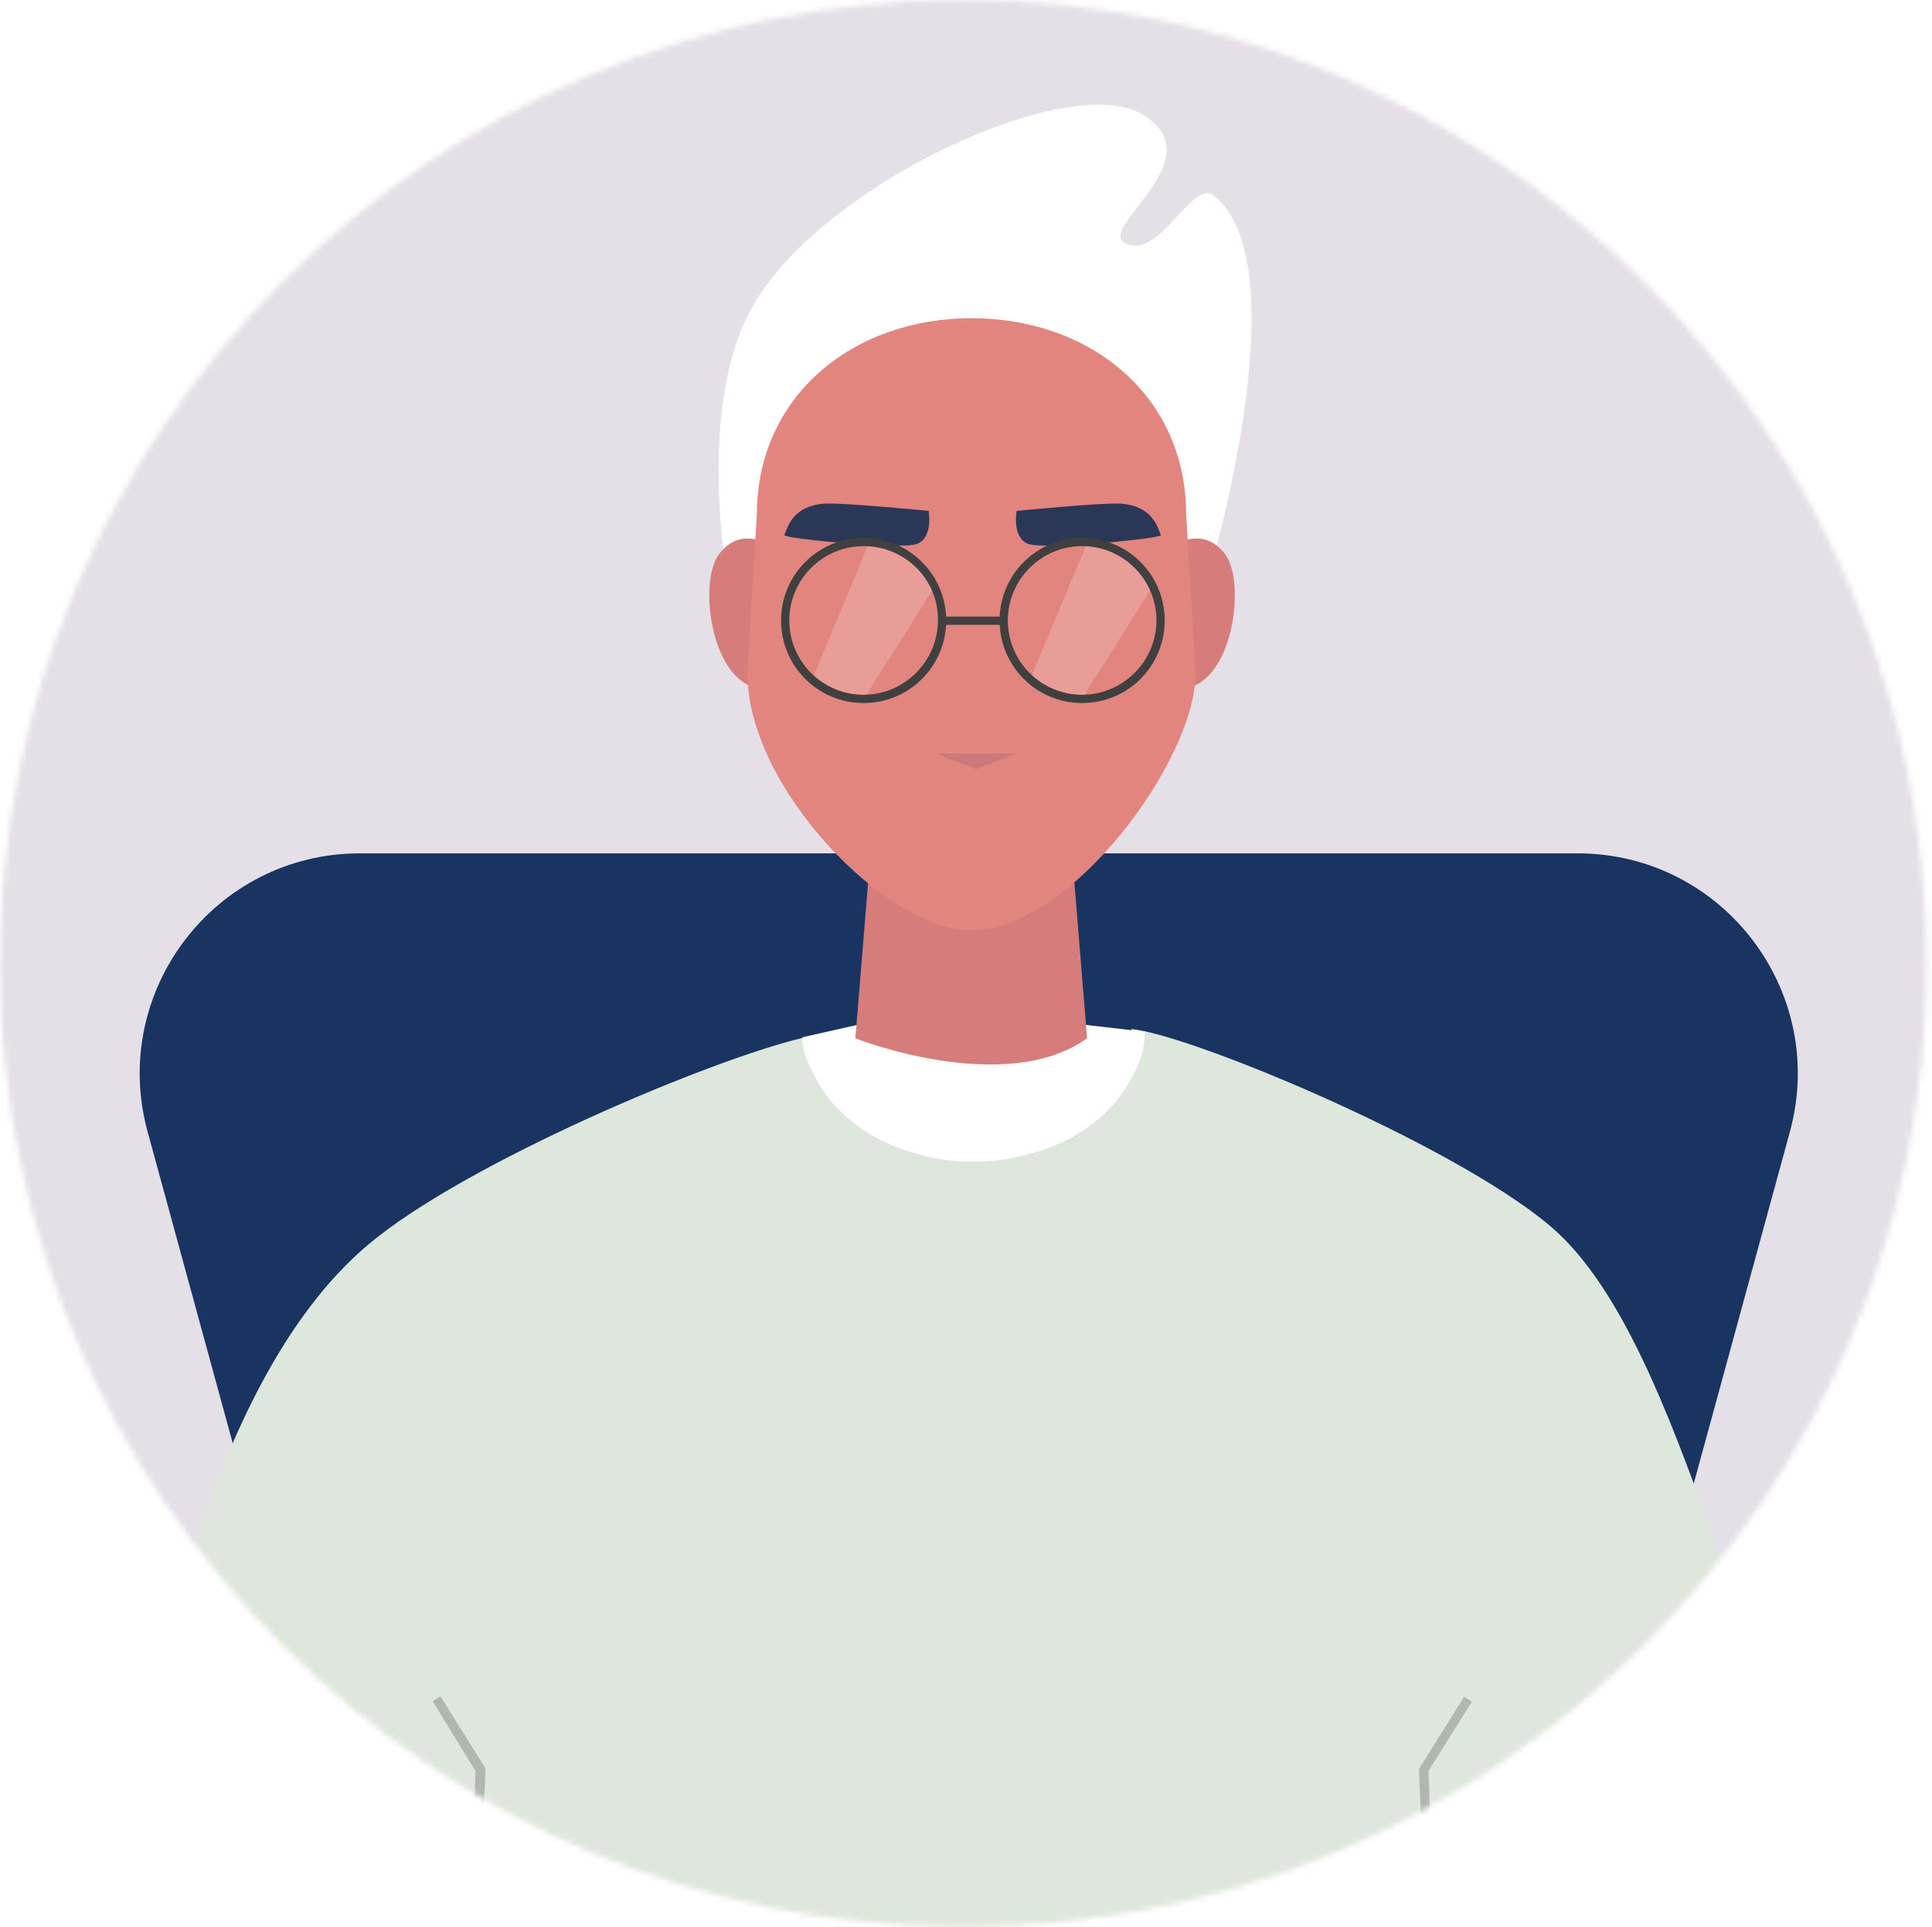
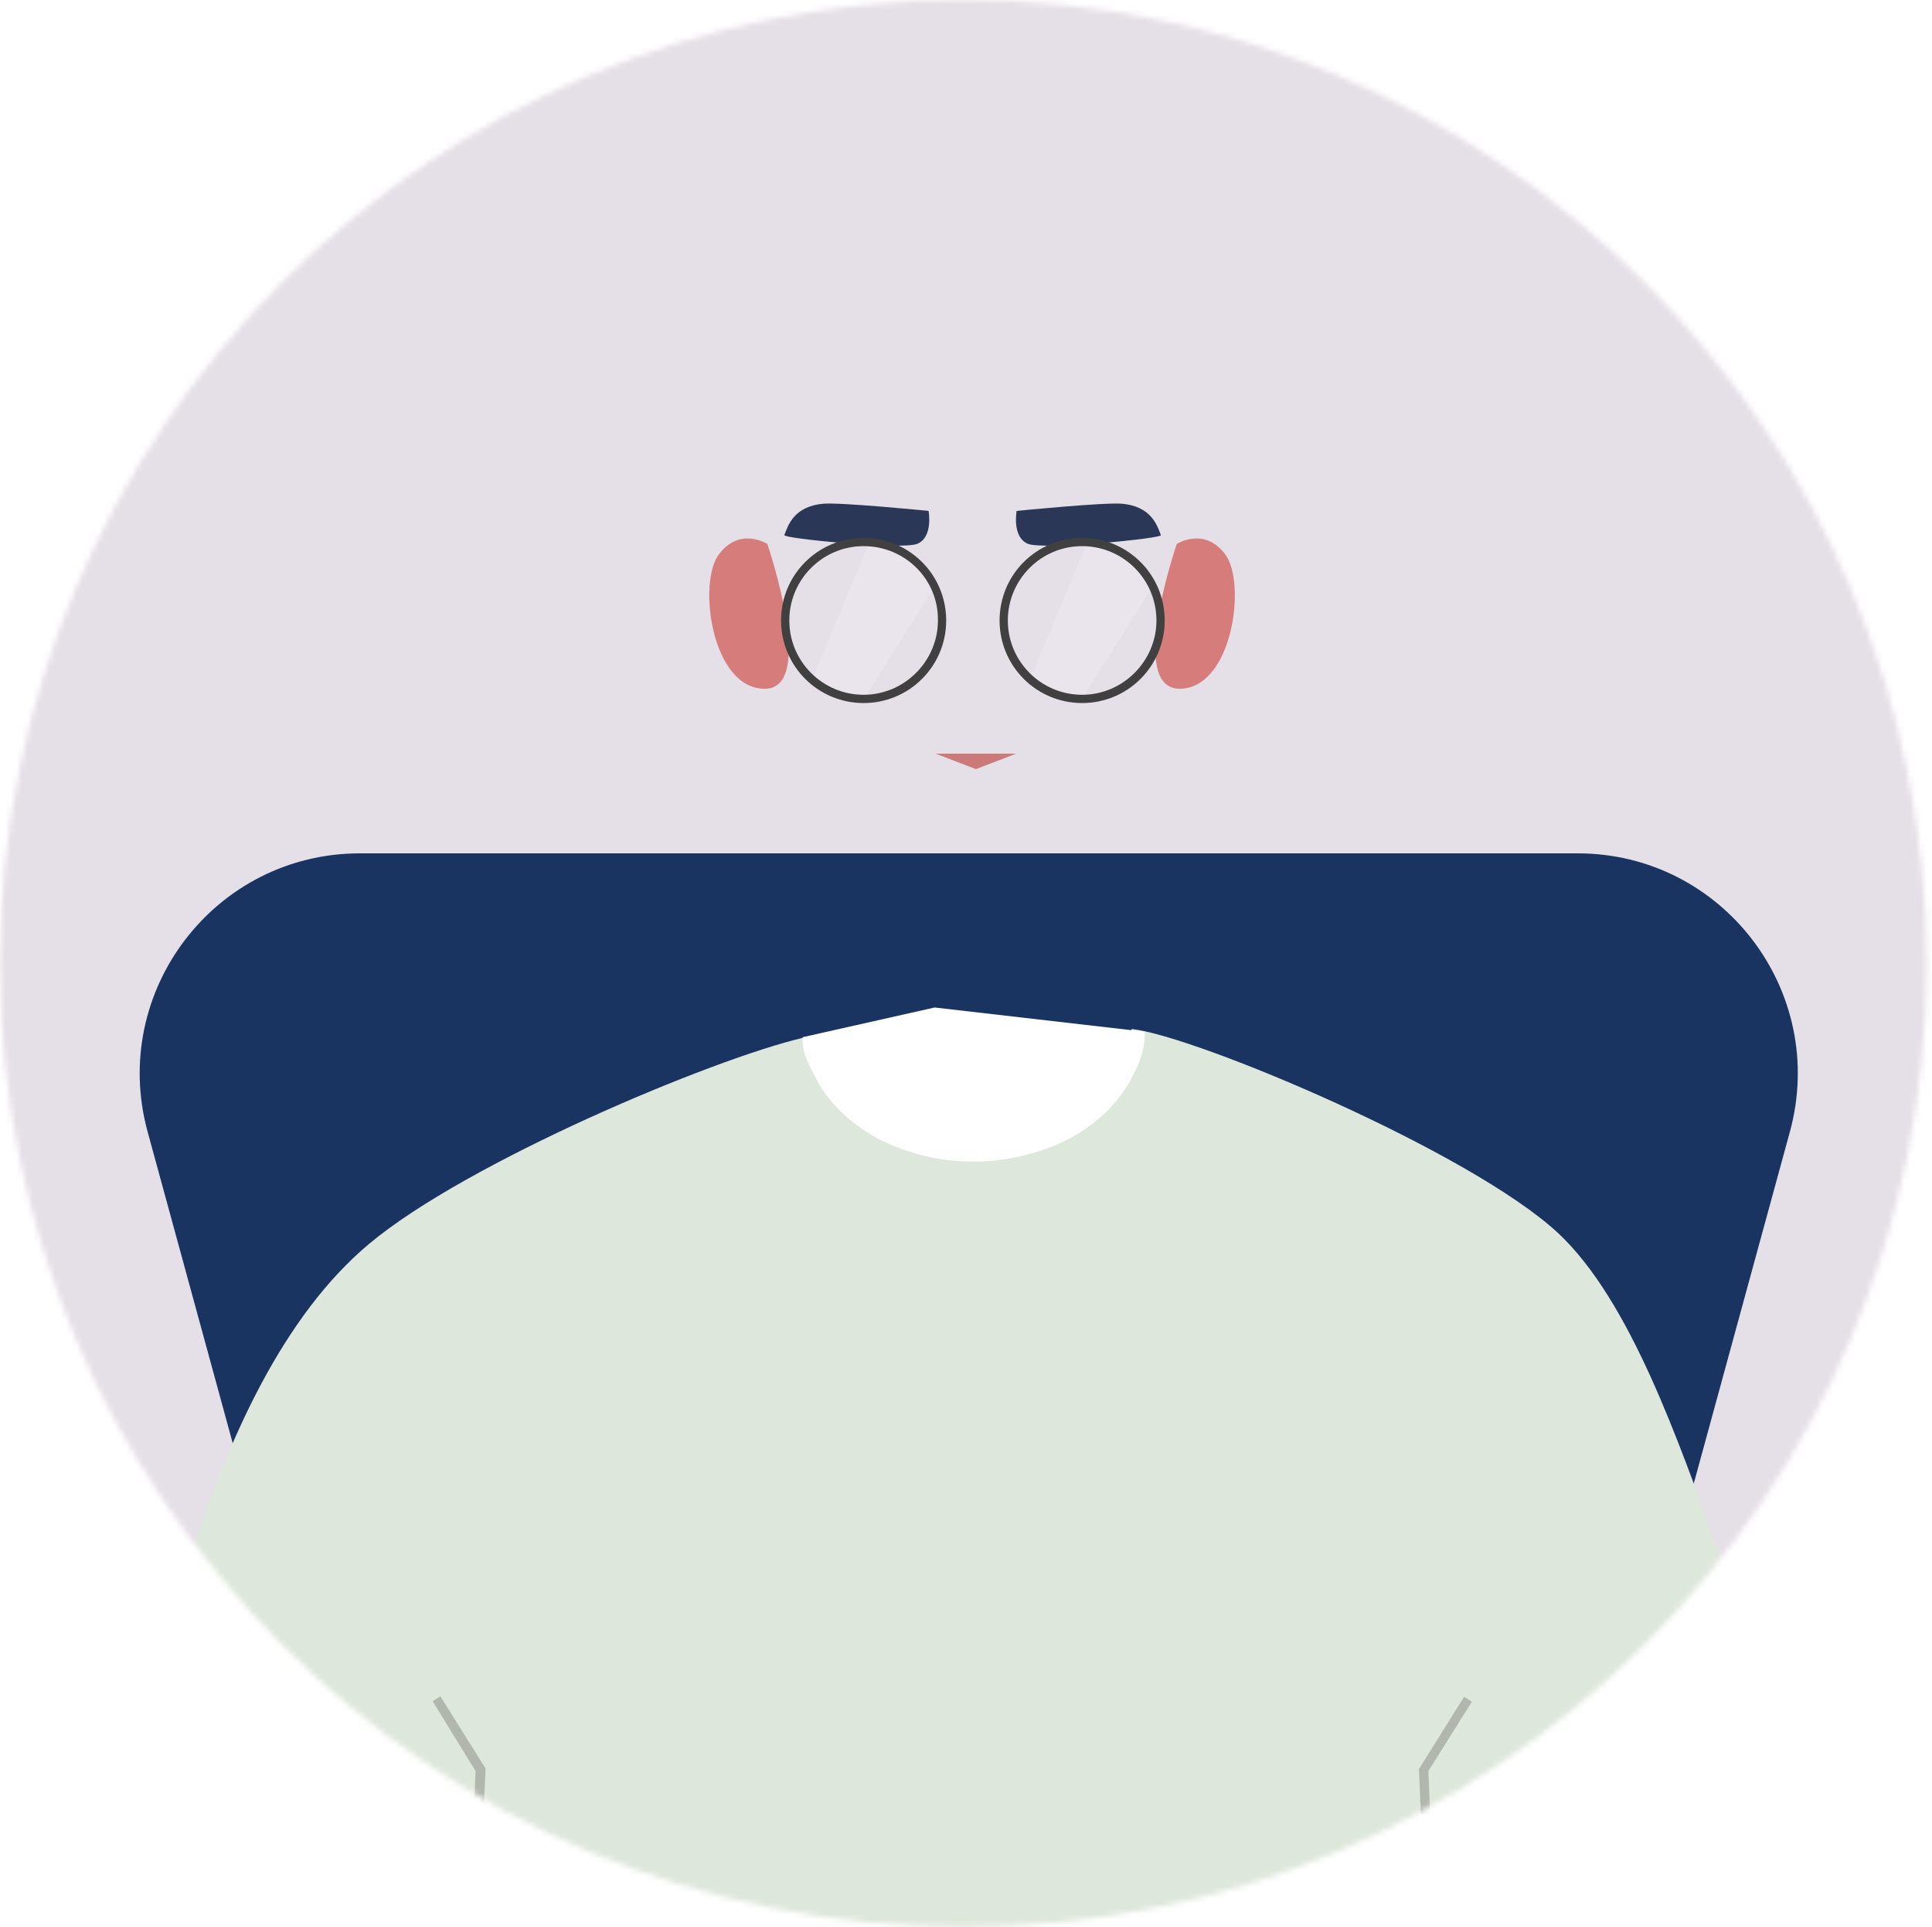
<svg xmlns="http://www.w3.org/2000/svg" xmlns:xlink="http://www.w3.org/1999/xlink" version="1.1" id="Layer_1" x="0px" y="0px" viewBox="0 0 351 350" style="enable-background:new 0 0 351 350;" xml:space="preserve">
  <style type="text/css">
	.st0{fill:white;filter:url(#Adobe_OpacityMaskFilter);}
	.st1{mask:url(#mask0_7109_47258_00000123438657342136637450000006785574292557414824_);}
	.st2{fill:#E5DFE7;}
	.st3{fill:#91E1E5;}
	.st4{clip-path:url(#SVGID_00000008150784105605705210000005291237209739167382_);fill:#193461;}
	.st5{fill:#DEE7DB;}
	.st6{fill:#FFFFFF;}
	.st7{fill:#B1B7AE;}
	.st8{fill:#D67D7B;}
	.st9{fill:#E2857E;}
	.st10{fill:#2A3756;}
	.st11{opacity:0.2;fill:#FFFFFF;enable-background:new    ;}
	.st12{fill:#404040;}
	.st13{fill:#CC7979;}
</style>
  <defs>
    <filter id="Adobe_OpacityMaskFilter" filterUnits="userSpaceOnUse" x="-122.5" y="-54.8" width="595" height="488.8">
      <feColorMatrix type="matrix" values="1 0 0 0 0  0 1 0 0 0  0 0 1 0 0  0 0 0 1 0" />
    </filter>
  </defs>
  <mask maskUnits="userSpaceOnUse" x="-122.5" y="-54.8" width="595" height="488.8" id="mask0_7109_47258_00000123438657342136637450000006785574292557414824_">
    <circle class="st0" cx="175" cy="175" r="175" />
  </mask>
  <g class="st1">
    <path class="st2" d="M472.5-54.8h-595v421.5h595V-54.8z" />
    <path class="st2" d="M327.4,97.9C300.5,81,222,42.1,204.3,29c-17.7-13-91-57.4-154.3,7.4C-13.2,101.4-40.2,121-10.3,191   c29.9,70,135.2,116.7,208.5,113.6s123.6-8.7,155.2-108.4C364.9,141.4,344.5,108.7,327.4,97.9z" />
    <g>
      <defs>
        <path id="SVGID_1_" d="M26.8,205.5C19.9,180.1,39,155,65.4,155h221.2c26.4,0,45.5,25.1,38.6,50.5L286.8,346H65.2L26.8,205.5z" />
      </defs>
      <clipPath id="SVGID_00000143600520293203175410000016708257276945269126_">
        <use xlink:href="#SVGID_1_" style="overflow:visible;" />
      </clipPath>
      <rect x="18" y="135.1" style="clip-path:url(#SVGID_00000143600520293203175410000016708257276945269126_);fill:#193461;" width="320.1" height="136.9" />
    </g>
    <path class="st5" d="M324.7,322.9c-1.8-8.6-3.8-16.3-5.9-22.5c-1.8-5.4-4-11.8-6.6-18.7c-7.3-19.9-15.9-45.3-29.1-57.7   c-15.9-14.8-65.8-35.8-77.5-37.1c-4.8,22.4-54.3,23-59.7,1.6c-16.6,3.9-61.1,22.6-78.8,37.4c-15.6,13-25.7,35.5-32.3,56.5   c-3.8,12-6.4,23.5-8.3,32.6c-1.7,8.7-2.7,15.1-3.2,17.7c-1.6,8.1-3.5,18.7-5.4,30.1h313.6C329.6,348.7,327.3,334.9,324.7,322.9z" />
    <path class="st6" d="M208,187.4c0,3.2-0.8,5.4-2.4,8.4s-3.8,5.7-6.7,8c-2.9,2.3-6.3,4.1-10.1,5.3c-3.8,1.2-7.8,1.9-11.9,1.9   s-8.1-0.6-11.9-1.9c-3.8-1.2-7.2-3-10.1-5.3c-2.9-2.3-5.2-5-6.7-8s-2.4-4.2-2.4-7.4l24-5.4L208,187.4z" />
    <path class="st7" d="M83.3,434h-1.6l4.7-112.3L78.6,309l1.4-0.9l8.2,13.1v0.3L83.3,434z" />
    <path class="st7" d="M262.6,434h1.6l-4.7-112.3l7.9-12.6l-1.4-0.9l-8.2,13.1v0.3L262.6,434z" />
-     <path class="st8" d="M193.8,143.3h-34.7l-3.7,45.3c0,0,27.1,10.7,42.1,0L193.8,143.3z" />
-     <path class="st6" d="M132,104c0,0-5.2-29.2,4.1-47.2c11.7-22.7,58-44.2,71.5-36c13.5,8.2-9.2,21-2.9,23.5c6.3,2.6,11.9-12,15.9-8.7   c16.2,13.2-1.7,71.3-1.7,71.3l-58.9-25L132,104z" />
    <path class="st8" d="M139.4,98.8c0,0-5-3.2-8.8,1.9c-3.9,5.2-1.3,24.4,8.3,24.4C148.5,125.2,139.4,98.8,139.4,98.8z" />
    <path class="st8" d="M213.8,98.8c0,0,5-3.2,8.8,1.9c3.9,5.2,1.3,24.4-8.3,24.4S213.8,98.8,213.8,98.8z" />
-     <path class="st9" d="M215.5,93.5c0-21.6-17.4-35.7-39-35.7c-21.5,0-39,14.1-39,35.7c0,0-1.7,27.6-1.7,28.9   c0,20.5,25.1,46.6,40.7,46.6c18,0,40.7-31,40.7-46.6C217.2,121,215.5,93.5,215.5,93.5z" />
    <path class="st10" d="M184.7,92.8c0,0,16.1-1.6,19.2-1.3c5.2,0.5,6.3,3.8,7,5.7c0.3,0.6-21,2.7-24.1,1.6   C183.8,97.6,184.7,92.8,184.7,92.8z" />
    <path class="st10" d="M168.7,92.8c0,0-16.1-1.6-19.2-1.3c-5.2,0.5-6.3,3.8-7,5.7c-0.3,0.6,21,2.7,24.1,1.6   C169.6,97.6,168.7,92.8,168.7,92.8z" />
    <path class="st11" d="M158,98.4L147.3,124l9.6,3l13.3-21.1l-7-6.1L158,98.4z" />
    <path class="st11" d="M197.6,98.4L186.9,124l9.6,3l13.3-21.1l-7.1-6.1L197.6,98.4z" />
    <path class="st12" d="M156.9,127.7c-8.3,0-15-6.7-15-15s6.7-15,15-15c8.3,0,15,6.7,15,15S165.2,127.7,156.9,127.7z M156.9,99.2   c-7.5,0-13.5,6.1-13.5,13.5c0,7.5,6.1,13.5,13.5,13.5s13.5-6.1,13.5-13.5C170.5,105.2,164.4,99.2,156.9,99.2z" />
    <path class="st12" d="M196.6,127.7c-8.3,0-15-6.7-15-15s6.7-15,15-15c8.3,0,15,6.7,15,15S204.9,127.7,196.6,127.7z M196.6,99.2   c-7.5,0-13.5,6.1-13.5,13.5c0,7.5,6.1,13.5,13.5,13.5s13.5-6.1,13.5-13.5C210.1,105.2,204,99.2,196.6,99.2z" />
-     <path class="st12" d="M182.3,112h-11.1v1.5h11.1V112z" />
+     <path class="st12" d="M182.3,112h-11.1h11.1V112z" />
    <path class="st13" d="M170,136.9h14.6l-7.3,2.8L170,136.9z" />
  </g>
</svg>